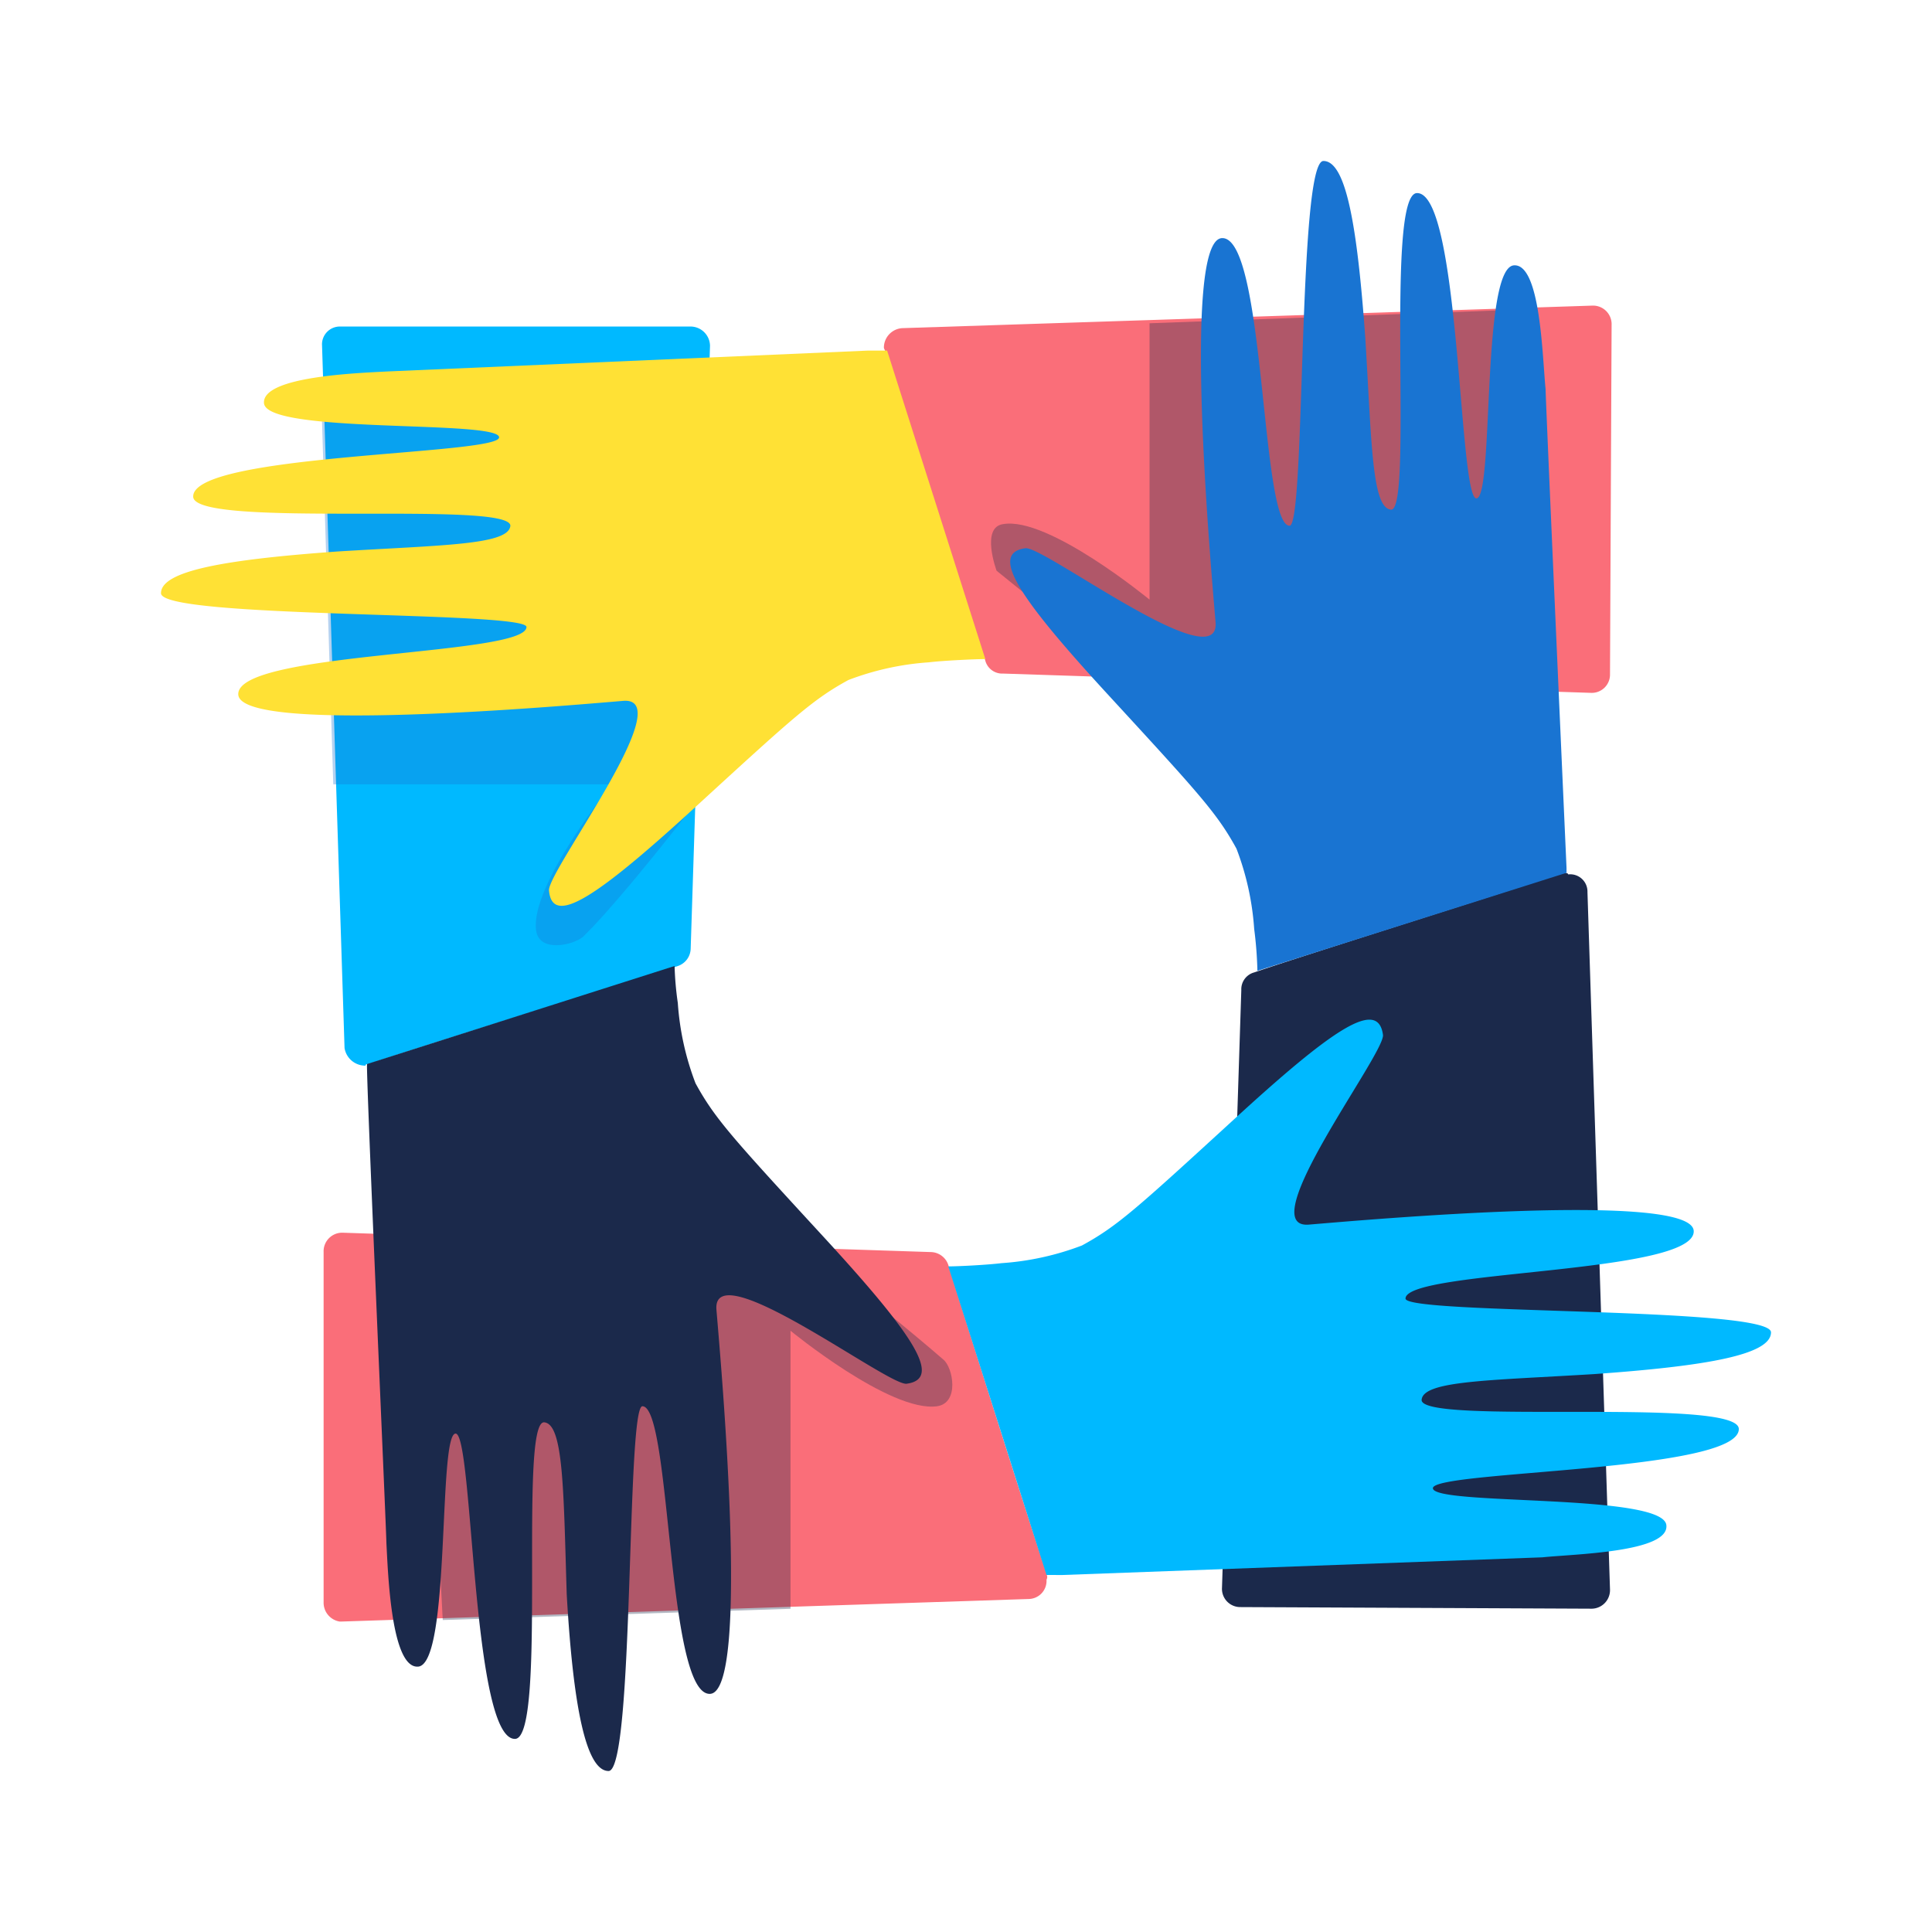
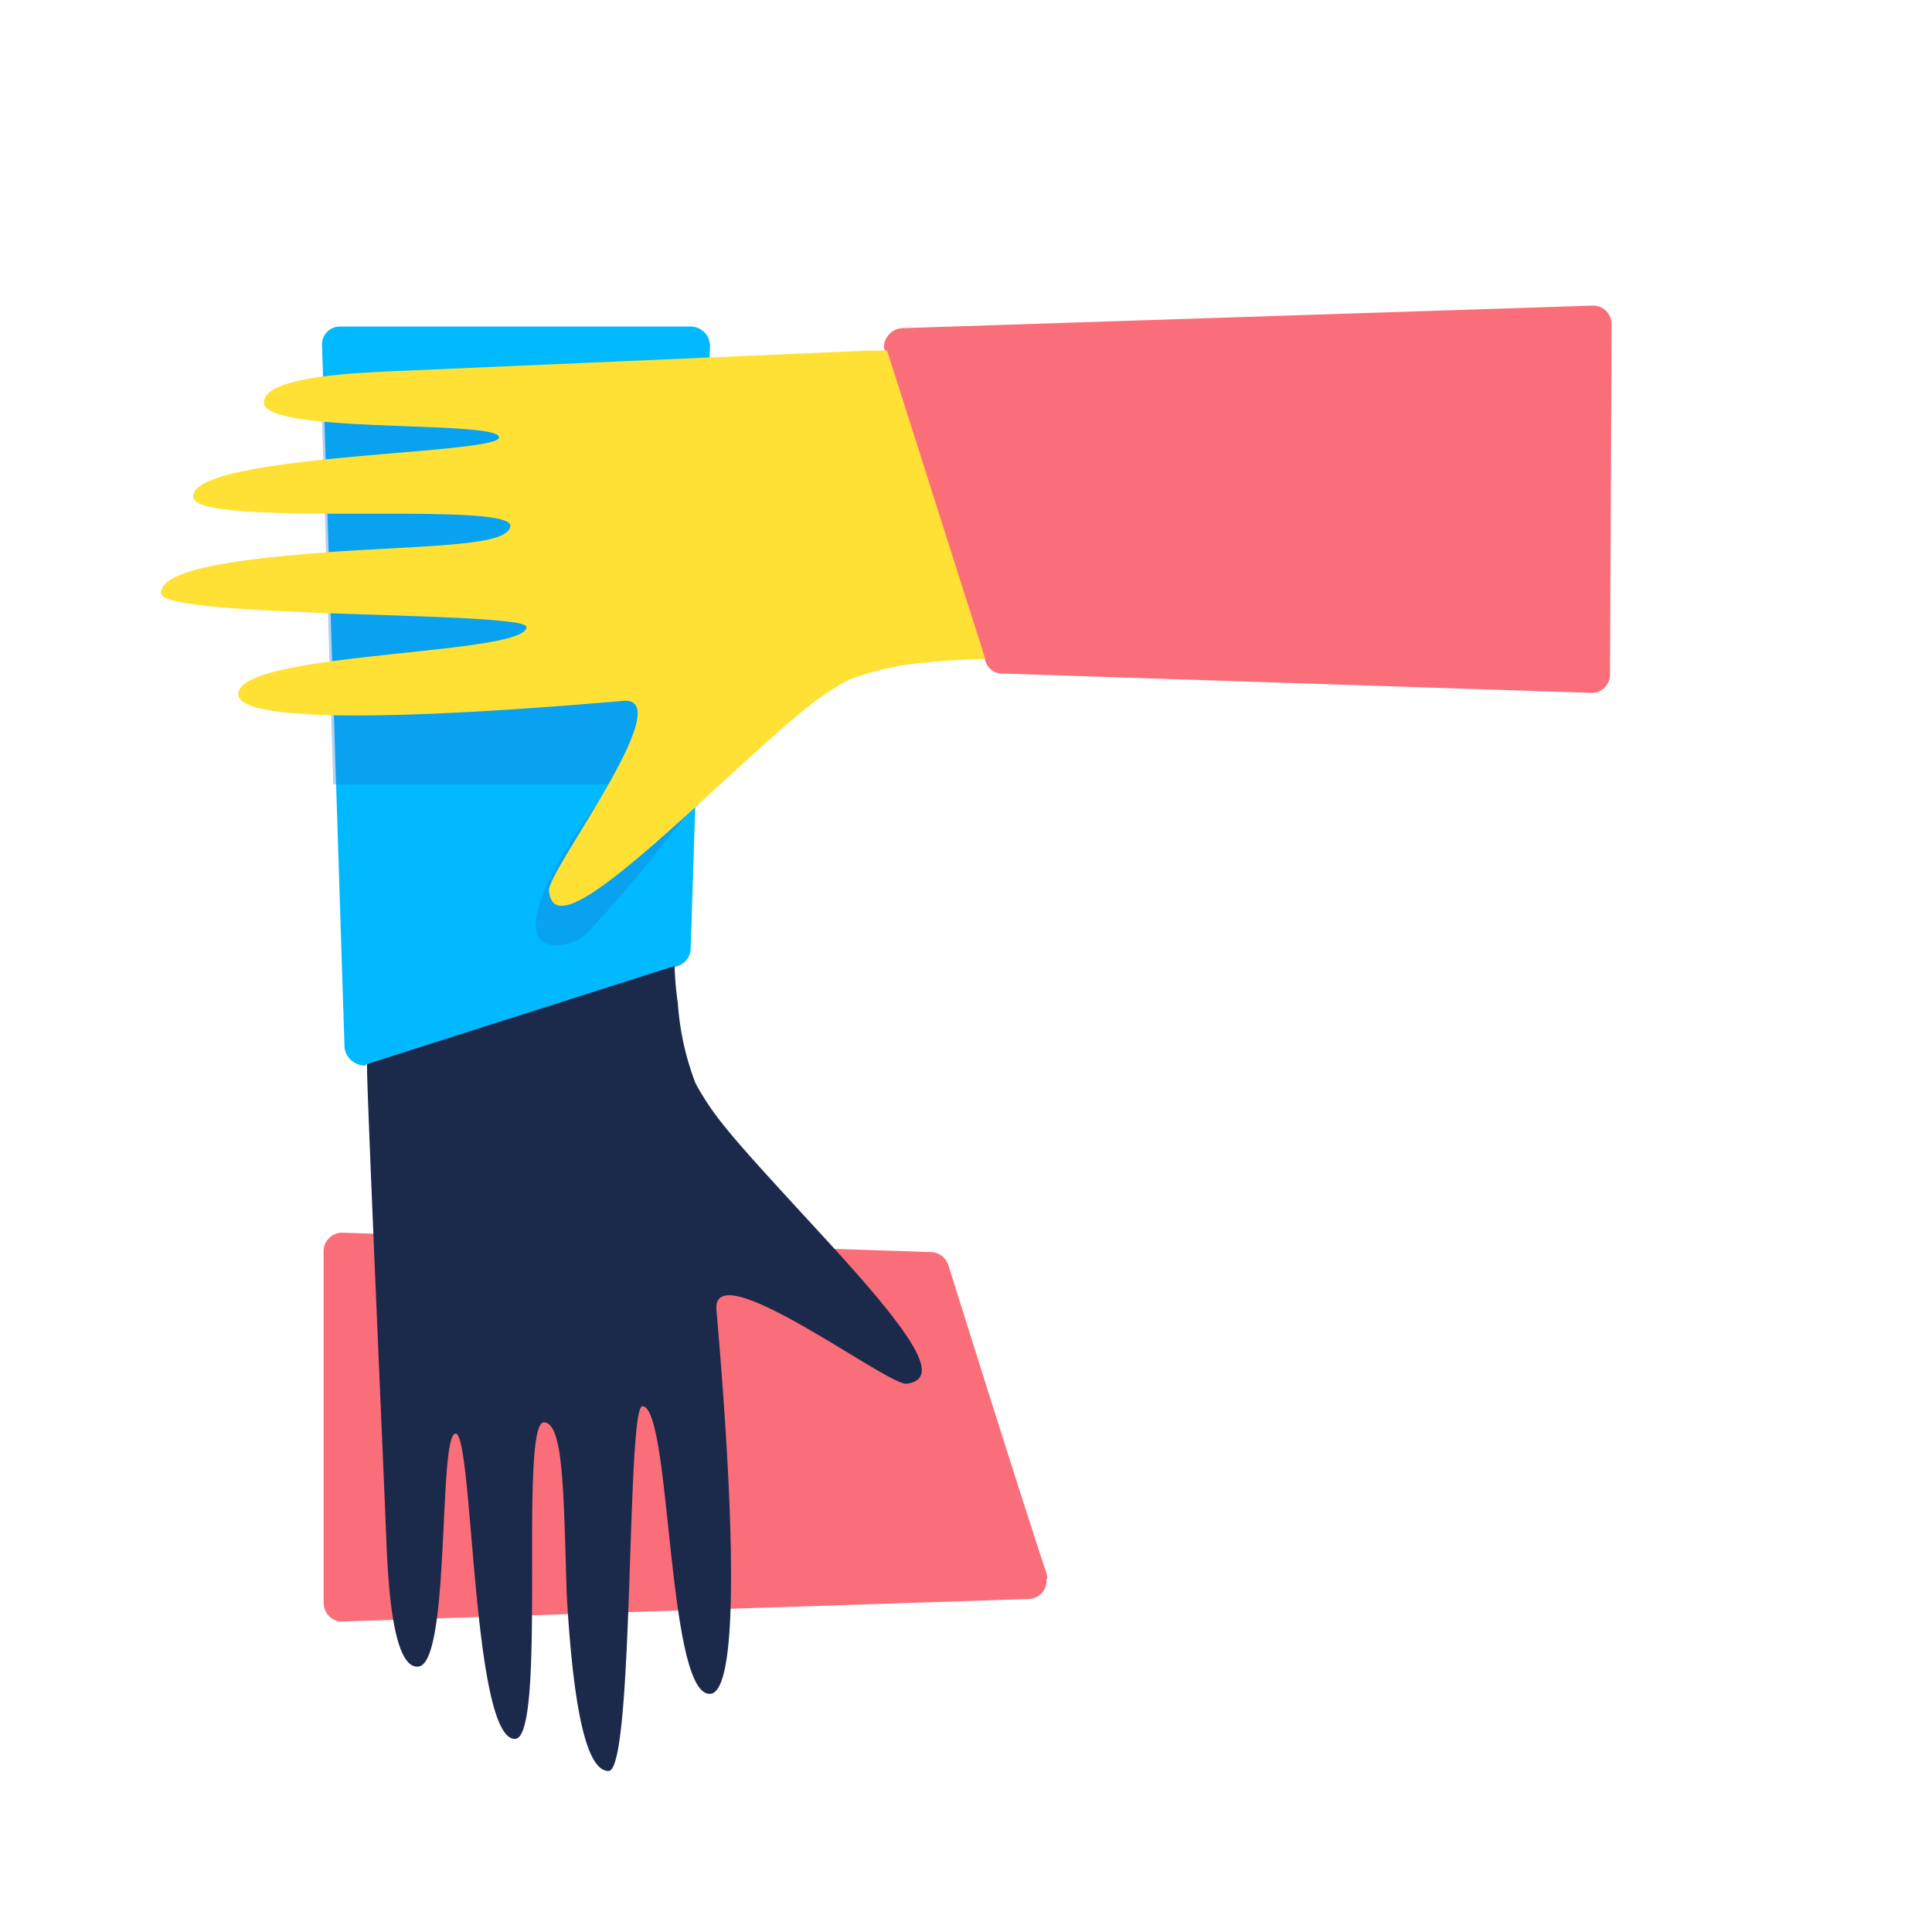
<svg xmlns="http://www.w3.org/2000/svg" width="96" height="96" viewBox="0 0 96 96">
  <defs>
    <style>.a{fill:rgba(255,255,255,0);stroke:rgba(0,0,0,0);}.b{fill:#00b9ff;}.c,.g{fill:#1974d2;}.c,.e{opacity:0.33;}.d{fill:#fa6e79;}.e,.f{fill:#1b294b;}.h{fill:#ffe135;}.i{stroke:none;}.j{fill:none;}</style>
  </defs>
  <g class="a">
    <rect class="i" width="96" height="96" />
    <rect class="j" x="0.5" y="0.5" width="95" height="95" />
  </g>
  <g transform="translate(-2 -1.9)">
    <path class="b" d="M22.32,56.847c3.36-1.118,12.88-4.072,15.36-4.87a.934.934,0,0,0,.64-.878l.96-29.94a.972.972,0,0,0-.96-.958H20.88a.887.887,0,0,0-.88.878h0l1.12,34.97a1.04,1.04,0,0,0,1.04.878C22.16,56.847,22.24,56.847,22.32,56.847Z" transform="translate(-2 -2.076)" />
    <path class="c" d="M20,26.06,20.56,44.1H34.4s-4.08,5.03-3.76,7.265c.16,1.118,1.84.719,2.32.319,2.64-2.555,8.88-10.938,8.88-10.938L38.4,25.9Z" transform="translate(-2 -3.226)" />
    <path class="d" d="M54.98,21.215c1.12,3.353,4.16,12.854,4.96,15.329a.867.867,0,0,0,.88.639l29.2.958a.907.907,0,0,0,.96-.878h0l.08-17.405a.923.923,0,0,0-.96-.958h0L55.86,20.018a.972.972,0,0,0-.96.958C54.9,21.056,54.98,21.136,54.98,21.215Z" transform="translate(-8.98 -1.814)" />
-     <path class="e" d="M86.711,19.2l-17.28.639V33.571s-5.04-4.152-7.28-3.752c-1.12.16-.32,2.315-.32,2.315L72.791,41l14.88-3.433Z" transform="translate(-10.311 -1.875)" />
-     <path class="f" d="M92.86,54.2c-3.36,1.118-12.8,4.072-15.36,4.95a.866.866,0,0,0-.64.878l-.96,29.7a.907.907,0,0,0,.88.958h0l17.44.08a.923.923,0,0,0,.96-.958h0L94.06,55.158a.858.858,0,0,0-.96-.878C93.1,54.2,92.94,54.2,92.86,54.2Z" transform="translate(-13.18 -8.931)" />
    <path class="d" d="M56.02,93.526C54.9,90.173,51.94,80.752,51.14,78.2a.936.936,0,0,0-.88-.639L21.06,76.6a.923.923,0,0,0-.96.958h0V94.963a.949.949,0,0,0,.8.958h.08L55.14,94.8a.9.9,0,0,0,.88-.958C56.1,93.686,56.02,93.606,56.02,93.526Z" transform="translate(-2.02 -13.447)" />
-     <path class="b" d="M63.78,90.934,58.9,75.6c.56,0,2-.08,2.64-.16a13.809,13.809,0,0,0,4-.878c1.76-.958,2.72-1.836,7.6-6.307s7.12-5.988,7.36-4.152c.08.958-6.56,9.661-3.68,9.421s19.04-1.677,19.12.319C96.02,76,81.62,75.764,81.62,77.2c0,.8,18.16.4,18.16,1.677,0,1.118-3.2,1.677-8.8,2.076-5.2.319-8.48.319-8.56,1.277-.08,1.277,15.68-.16,15.76,1.437.08,2.156-15.2,2.076-15.2,2.954s11.44.24,11.6,1.836c.16,1.357-4.64,1.437-6.16,1.6l-23.84.878" transform="translate(-9.78 -10.774)" />
-     <path class="e" d="M27.26,95.2l17.28-.559V80.825s4.96,4.072,7.28,3.752c1.12-.16.8-1.916.32-2.315C49.02,79.548,41.18,73.4,41.18,73.4L26.3,76.833Z" transform="translate(-3.26 -12.801)" />
-     <path class="g" d="M90.389,45.269l-15.36,4.87a19.619,19.619,0,0,0-.16-2.076,13.735,13.735,0,0,0-.88-3.992c-.96-1.756-1.84-2.715-6.32-7.585s-6-7.106-4.16-7.345c.96-.08,9.68,6.547,9.44,3.673s-1.68-19,.32-19.082c2.16-.08,1.92,14.291,3.36,14.291.8,0,.4-18.124,1.68-18.124,1.12,0,1.68,3.194,2.08,8.782.32,5.19.32,8.463,1.28,8.543,1.12.08-.32-15.649,1.28-15.729,2.16-.08,2.08,15.17,2.96,15.17s.24-11.337,1.84-11.577c1.36-.16,1.44,4.631,1.6,6.148,0,.559,1.04,23.792,1.04,23.792" transform="translate(-10.549 0)" />
    <path class="h" d="M46.08,21.7l4.88,15.329c-.56,0-2.16.08-2.8.16a13.81,13.81,0,0,0-4,.878c-1.76.958-2.72,1.836-7.6,6.307s-7.12,5.988-7.28,4.152c-.08-.958,6.56-9.661,3.68-9.421s-19.04,1.677-19.12-.319c-.08-2.156,14.32-1.916,14.32-3.353,0-.8-18.16-.4-18.16-1.677,0-1.118,3.2-1.677,8.8-2.076,5.2-.319,8.48-.319,8.56-1.277,0-1.277-15.68.16-15.76-1.437-.08-2.156,15.2-2.076,15.2-2.954s-11.44-.16-11.68-1.677c-.16-1.357,4.64-1.517,6.16-1.6L45.12,21.7" transform="translate(0 -2.379)" />
    <path class="f" d="M22.8,64.87,38.079,60a15.558,15.558,0,0,0,.16,1.836,13.735,13.735,0,0,0,.88,3.992c.96,1.756,1.84,2.715,6.32,7.585s6,7.106,4.16,7.345c-.96.08-9.68-6.547-9.44-3.673s1.68,19-.32,19.082c-2.16.08-1.92-14.291-3.36-14.291-.8,0-.4,18.124-1.68,18.124-1.12,0-1.76-3.194-2.08-8.782-.16-5.19-.16-8.463-1.12-8.543-1.28-.08.16,15.649-1.44,15.729-2.16.08-2.08-15.17-2.96-15.17s-.24,11.337-1.84,11.577c-1.36.16-1.52-4.631-1.6-6.148,0-.559-1.04-23.792-.96-23.792" transform="translate(-2.559 -10.1)" />
  </g>
</svg>